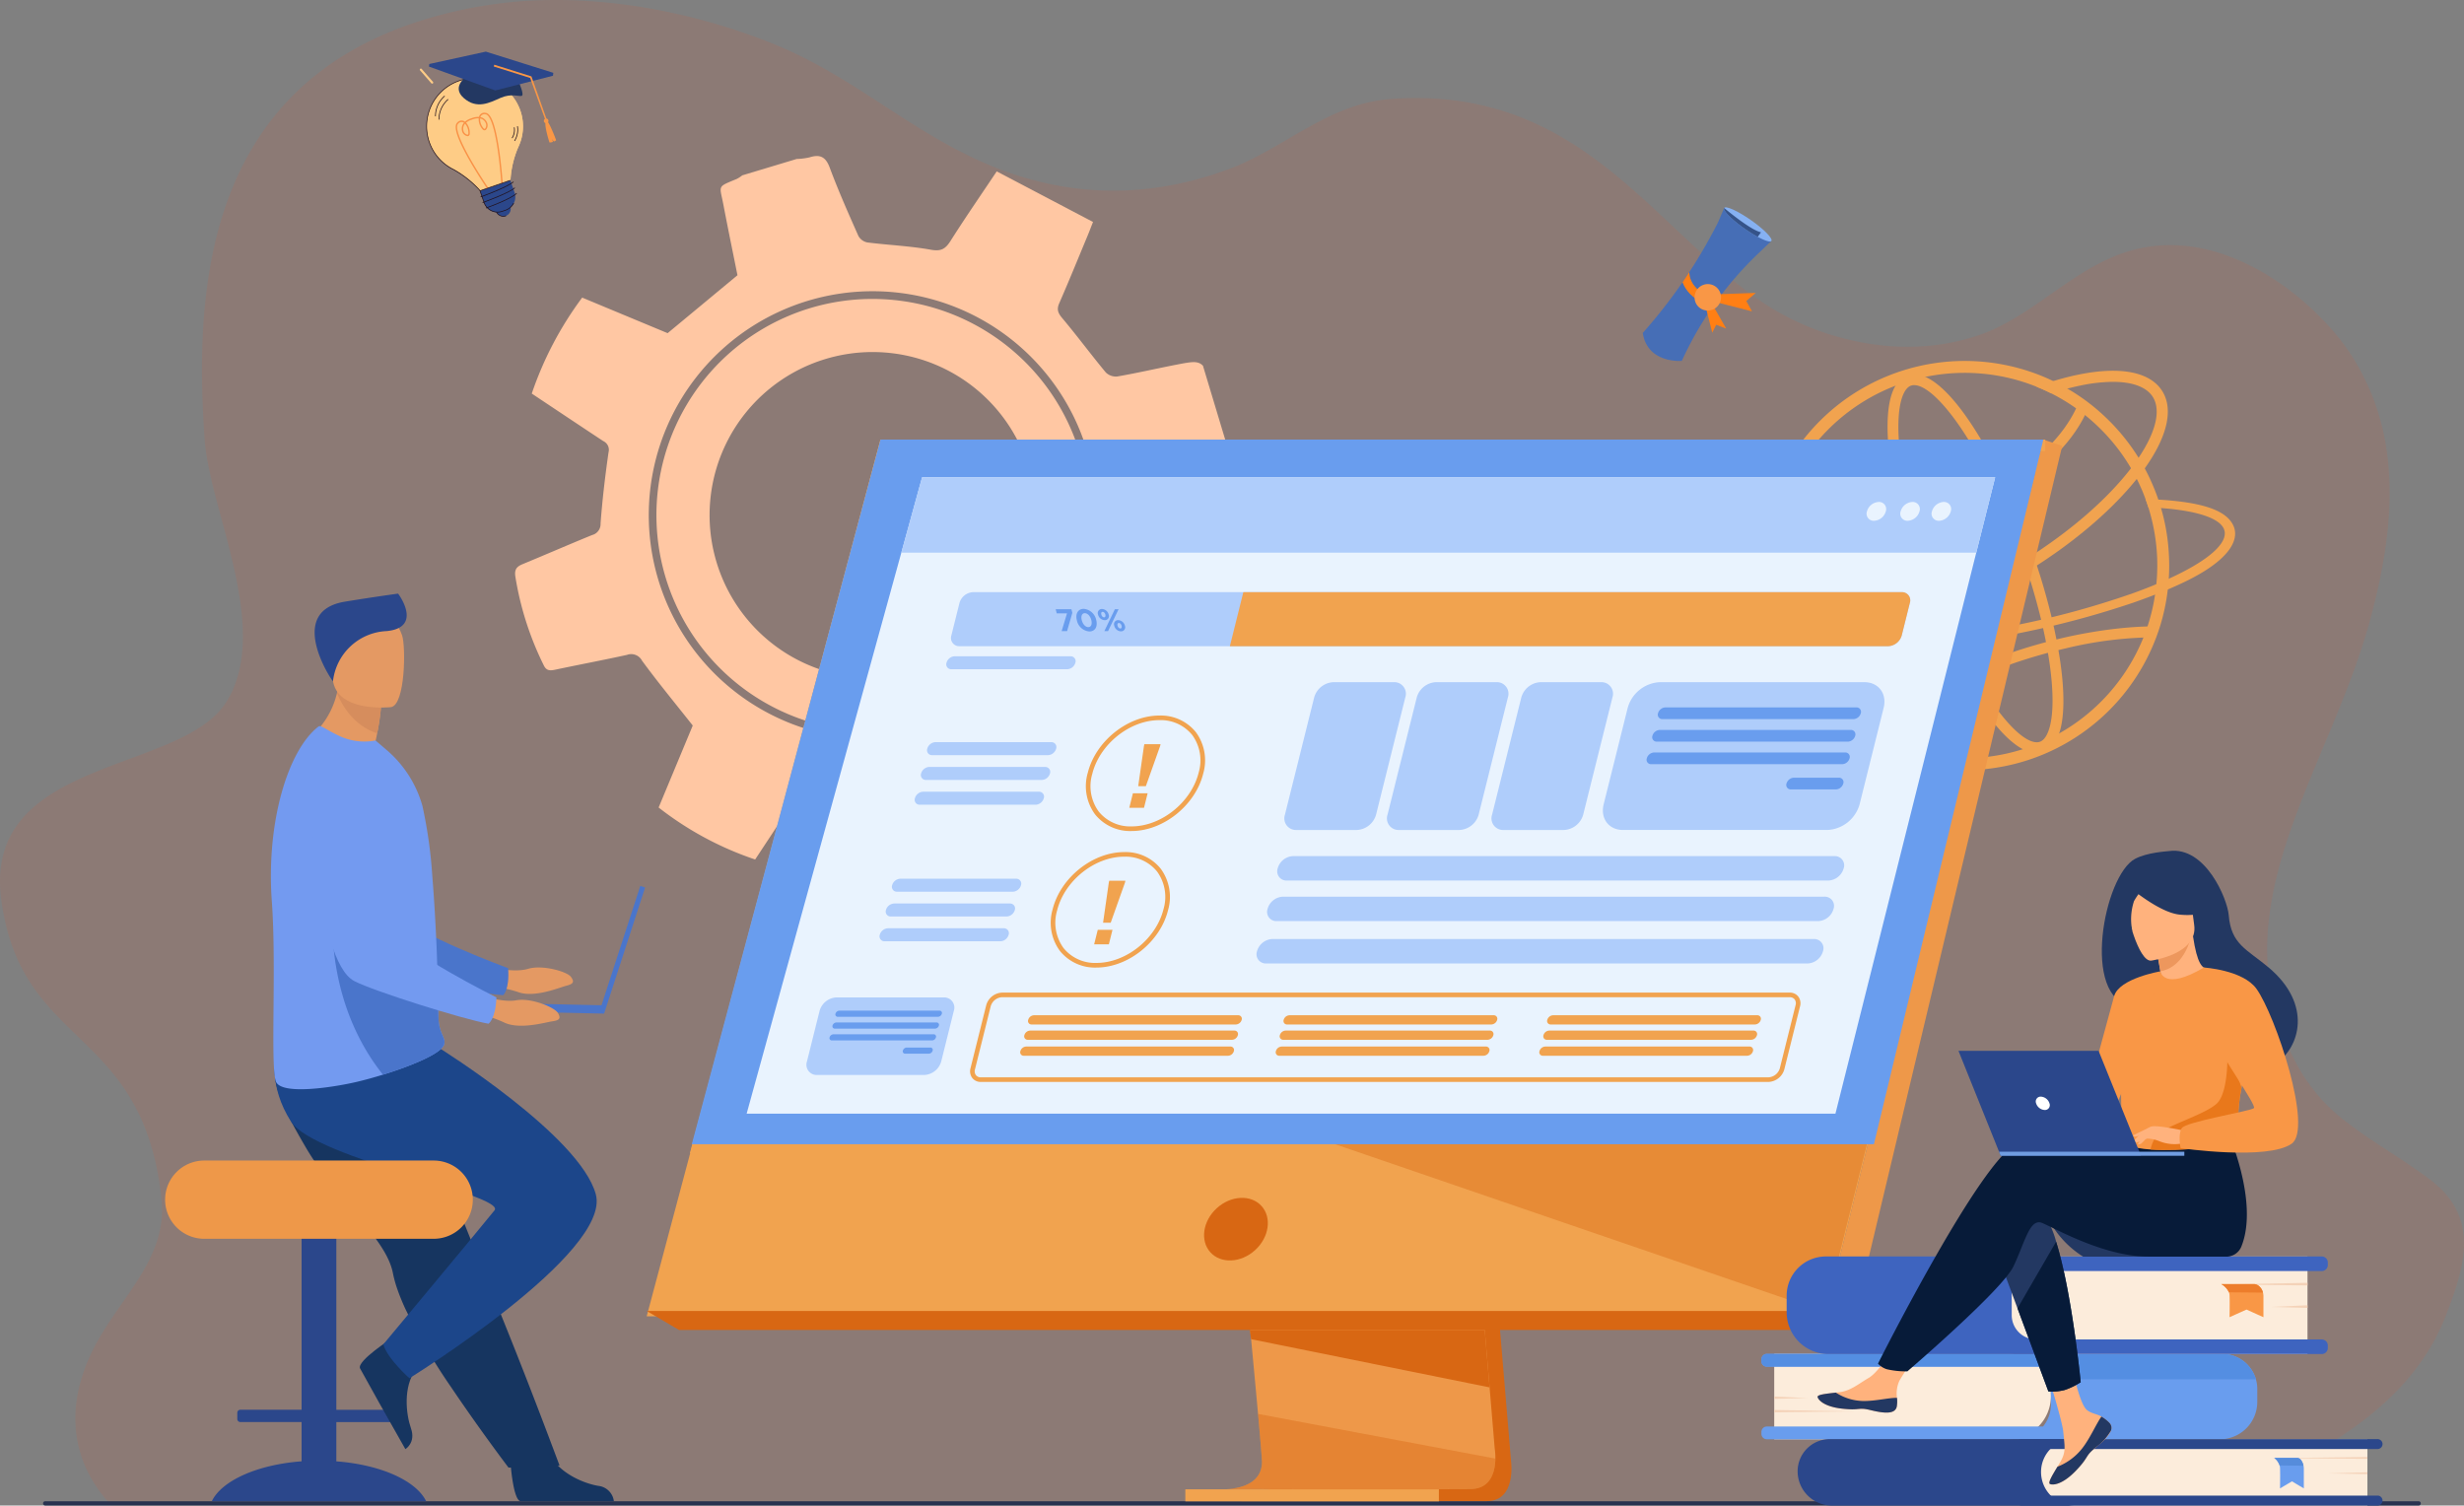
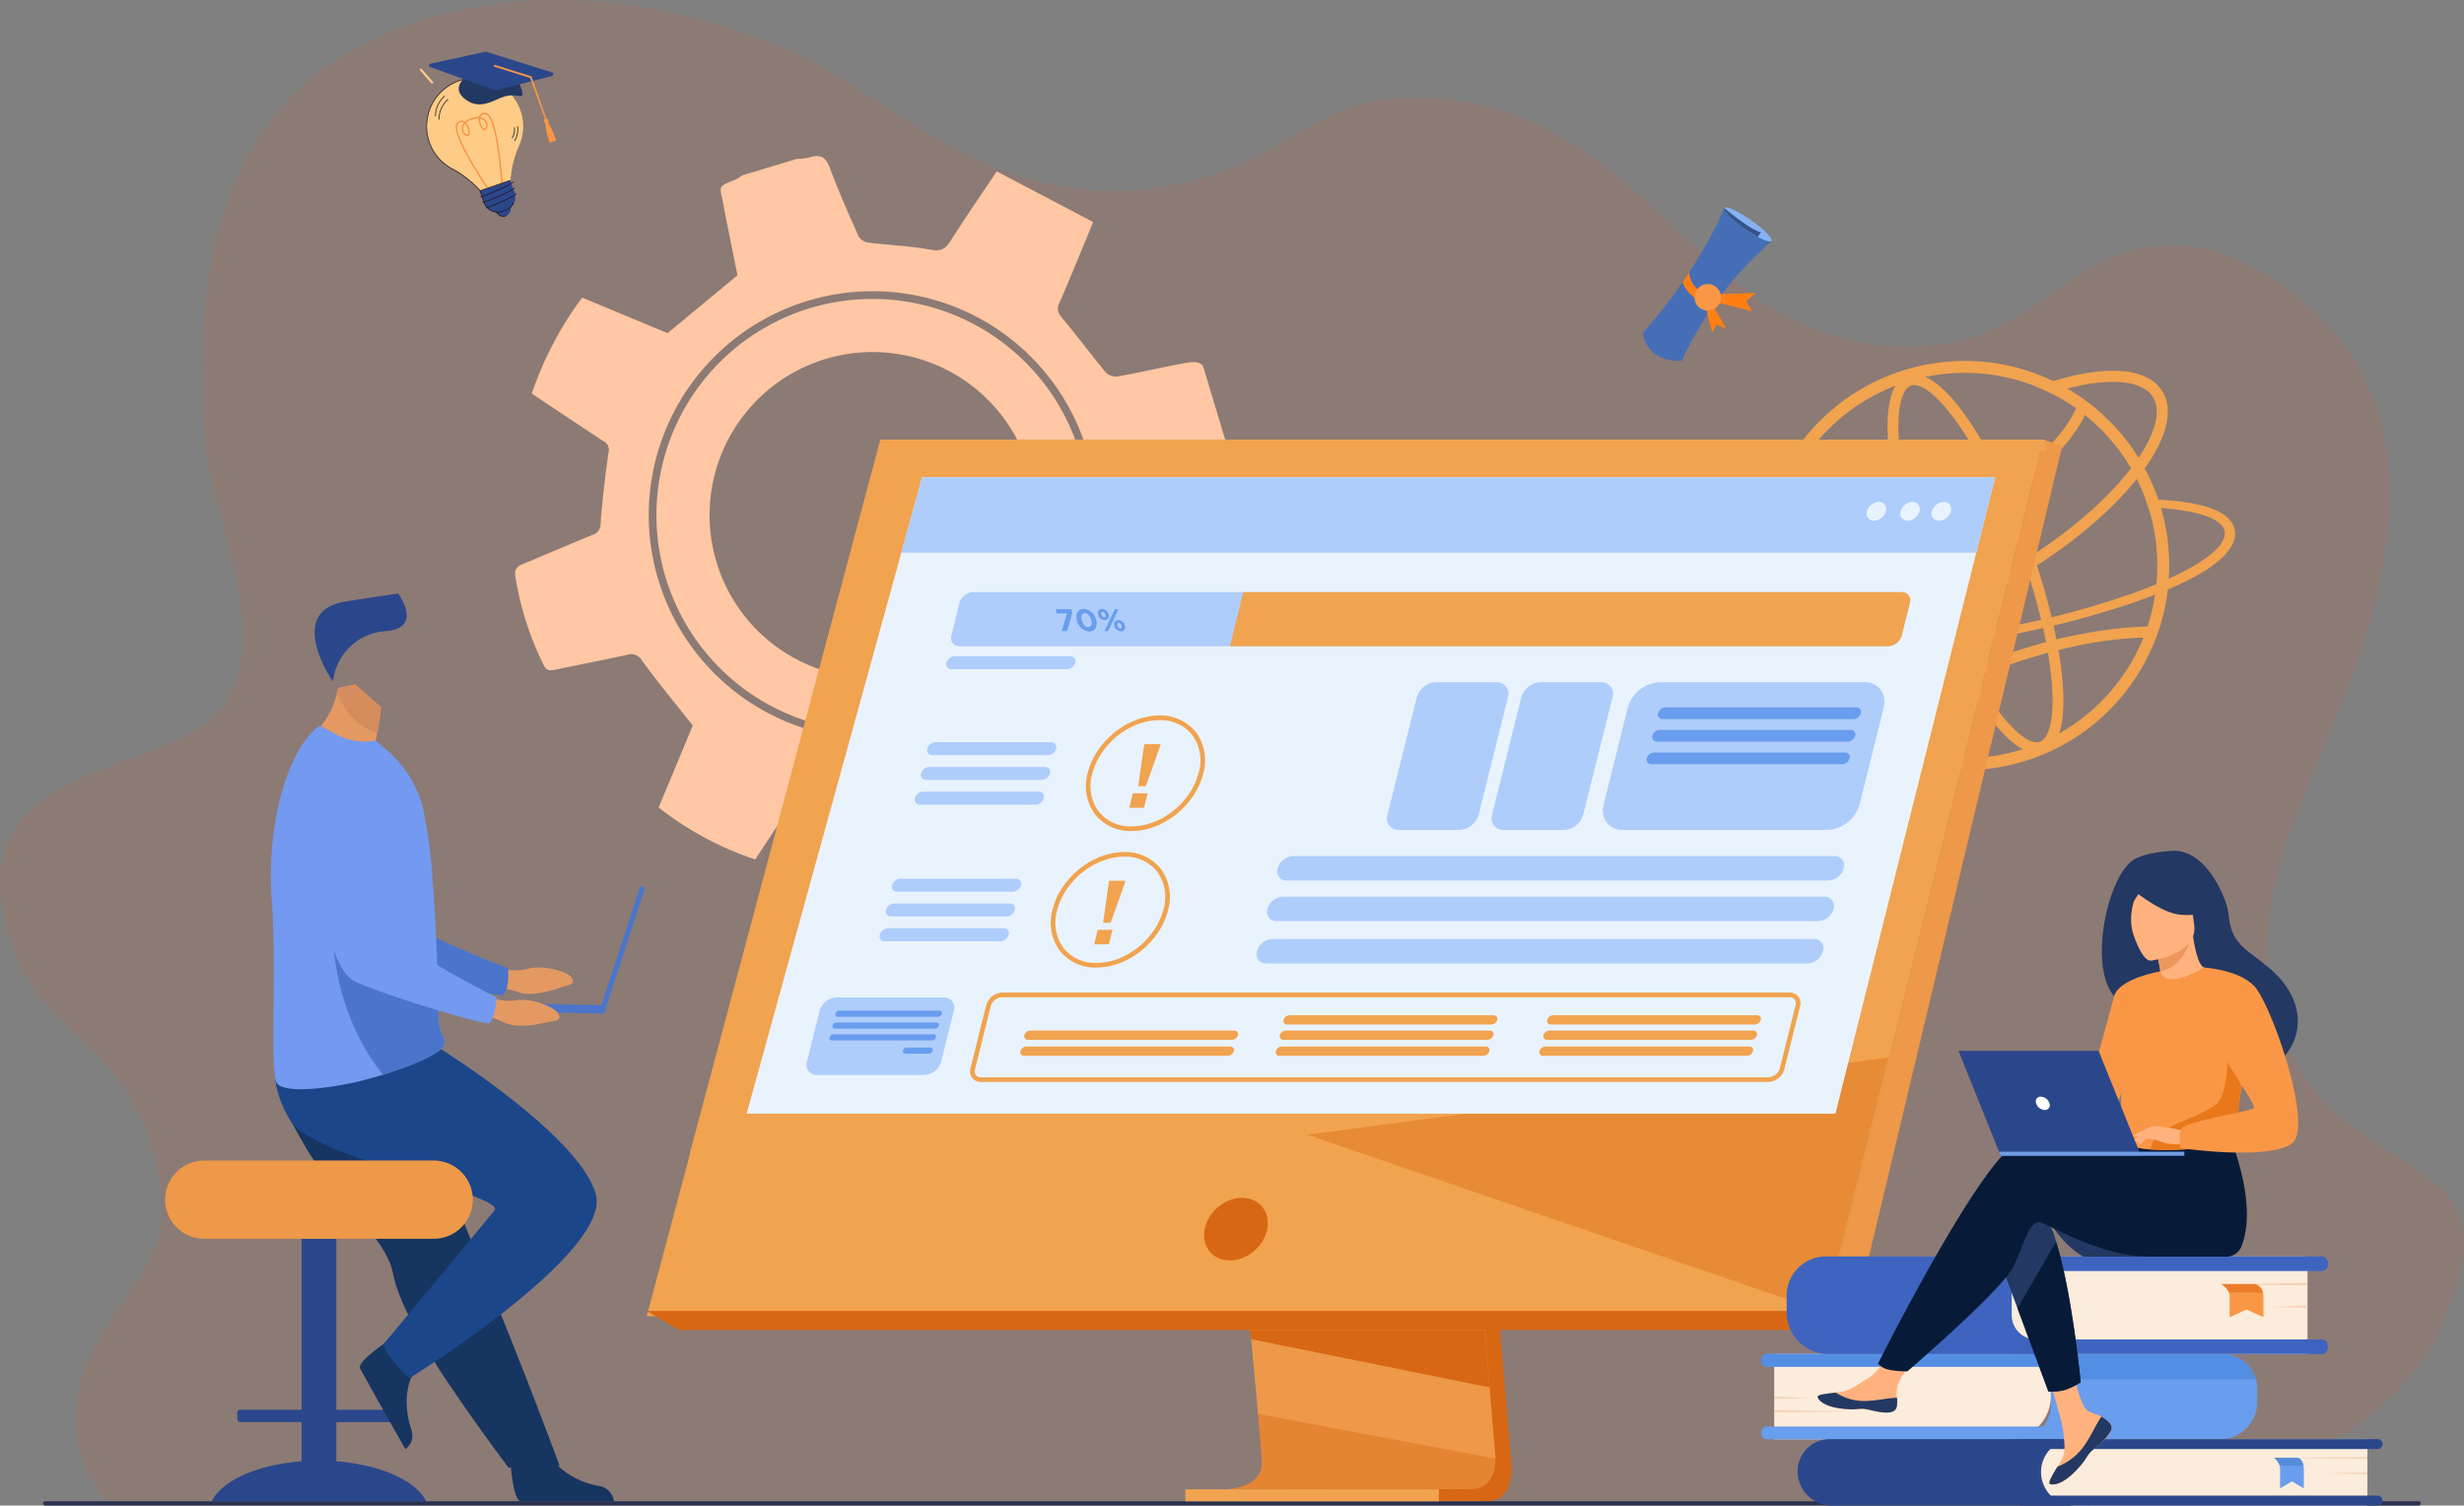
<svg xmlns="http://www.w3.org/2000/svg" id="vidyalaya_mexico_4" width="569.999" height="348.271" viewBox="0 0 569.999 348.271">
  <rect x="0" y="0" width="569.999" height="348.271" fill="#808080" stroke="none" />
  <path id="Path_145798" data-name="Path 145798" d="M2148.892,312.517a50.015,50.015,0,1,1-60.793-36.156A50.072,50.072,0,0,1,2148.892,312.517Zm-12.353,1.449h0a37.722,37.722,0,0,0-46.991-25.252h0A37.721,37.721,0,0,0,2064.3,335.7h0a37.721,37.721,0,0,0,46.991,25.252h0A37.721,37.721,0,0,0,2136.539,313.966Z" transform="translate(-1898.551 -205.676)" fill="#ffd5b2" />
  <path id="Path_145799" data-name="Path 145799" d="M2028.331,158.1c-.236,1.195-1.317,1.612-3.984,2.67-4.773,1.893-9.548,3.787-14.25,5.845a3.315,3.315,0,0,0-1.571,2.317c-.544,5-.786,10.027-1.38,15.016-.184,1.546-.034,2.368,1.356,3.241,5.553,3.49,11.01,7.135,16.442,10.684-1.358,5.825-8.2,18.917-11.856,22.578-5.76-2.424-11.684-4.811-17.5-7.427-1.812-.814-2.737-.658-4.247.786a131.591,131.591,0,0,1-11.18,9.331c-1.562,1.192-2.394,2.127-1.888,4.275,1.312,5.568,2.286,11.215,3.505,16.807.328,1.5.041,2.443-1.442,2.9q-10.471,3.242-20.946,6.471c-1.716.531-1.981-.881-2.409-1.891-2.169-5.115-4.366-10.221-6.362-15.4-.749-1.946-1.753-2.587-3.868-2.653-5.6-.175-11.179-.716-17.2-1.141l-11.529,17.5a74.9,74.9,0,0,1-22.328-12.023l7.894-18.966c-4.142-5.247-8.087-10.022-11.74-15.01a2.824,2.824,0,0,0-3.474-1.333c-5.508,1.21-11.054,2.248-16.571,3.42-1.193.253-2.068.3-2.679-1a71.654,71.654,0,0,1-6.584-20.6c-.224-1.619.357-2.257,1.69-2.808,5.367-2.217,10.692-4.536,16.067-6.731a2.616,2.616,0,0,0,1.966-2.672c.41-5.51,1.059-11.01,1.846-16.48a2.224,2.224,0,0,0-1.226-2.589c-5.48-3.61-10.933-7.259-16.536-10.988a80.364,80.364,0,0,1,11.662-22.2l19.766,8.226,16.157-13.4c-.987-4.926-2.165-10.593-3.248-16.278-.889-4.666-1.558-4.052,3.13-6.02a7.9,7.9,0,0,0,1.238-.812l12.578-3.785a15.59,15.59,0,0,0,2.931-.363c2.4-.761,3.752-.215,4.708,2.356,1.993,5.357,4.322,10.591,6.639,15.82a3.038,3.038,0,0,0,2.052,1.494c4.906.621,9.88.818,14.734,1.692,2.375.428,3.375-.221,4.546-2.073,3.324-5.252,6.864-10.367,10.666-16.056l22.276,11.7c-.583,1.478-.9,2.335-1.256,3.179-2.167,5.2-4.287,10.43-6.547,15.595-.642,1.467-.315,2.291.689,3.484,3.45,4.1,6.636,8.421,10.058,12.544a3.35,3.35,0,0,0,2.674.944c4.556-.792,9.068-1.835,13.61-2.717,3.674-.714,5.041-.966,6.205.234Zm-32.94-.514a51.788,51.788,0,1,0-5.682,39.227A51.449,51.449,0,0,0,1995.391,157.589Z" transform="translate(-1743.332 -51.184)" fill="#ffd5b2" />
  <g id="Group_317108" data-name="Group 317108">
    <path id="Path_80166" data-name="Path 80166" d="M108.954,288.928c4.821,34.457,32.637,28.723,37.029,68.788,1.568,14.3-10.289,23.289-16.18,35.67-6.524,13.685-4.213,25.982,4.6,35.359H617.884c10.688-4.306,20.887-8.888,29.764-14.39,12.221-7.559,21.893-16.878,26.825-29.653,4.452-11.544,7.882-22.68-3.813-31.436-6.349-4.76-12.958-8.434-18.7-12.846a41.385,41.385,0,0,1-11.033-11.986c-21.076-36.173,5.96-68.051,15.889-104.247.958-3.517,1.835-7.07,2.534-10.634,1.821-9.079,2.668-18.289,1.588-27.261a54.983,54.983,0,0,0-8.478-23.816c-7.373-11.34-26.472-28.089-46.995-24.893-15.421,2.4-25.125,15.634-39.049,20.419-17.547,6.029-37.014,1.208-50.159-7.655-25.566-17.237-41.949-50-85.644-47-14.816,1.016-24.818,11.483-37.809,16.28-17.859,6.6-35.476,6.554-52.543.131-19.628-7.392-33.1-21.124-52.368-28.983a142.505,142.505,0,0,0-20.349-6.543c-15.5-3.756-32.458-5.084-48.448-2.189q-4.888.87-9.65,2.189c-53.458,14.725-55.974,62.955-53.458,98.147,1.154,16.124,15.58,43.932,4.923,60.592S104.292,255.609,108.954,288.928Z" transform="translate(-108.623 -80.474)" fill="rgba(252,79,25,0.99)" opacity="0.1" />
    <g id="Group_317107" data-name="Group 317107" transform="translate(9.961 6.188)">
      <g id="Group_317106" data-name="Group 317106" transform="translate(391.246 77.315)">
        <g id="Group_183021" data-name="Group 183021" transform="translate(0 0)">
          <g id="Group_183015" data-name="Group 183015" transform="translate(5.927)">
            <path id="Path_94257" data-name="Path 94257" d="M758.653,602.019c0-.541-.012-1.093-.024-1.634a45.078,45.078,0,0,0-2.042-11.823c1.009.036,1.982.1,2.919.156a46.027,46.027,0,0,1,1.778,10c.072,1.009.108,2.019.12,3.04v.264c0,1.021-.036,2.043-.1,3.052-.925.432-1.874.841-2.871,1.25.1-.961.168-1.935.192-2.908C758.641,602.944,758.653,602.487,758.653,602.019ZM670.464,583.6A47.4,47.4,0,0,1,732.5,558.4c.7.3,1.394.613,2.067.937,1.117.541,2.223,1.117,3.28,1.742a46.53,46.53,0,0,1,9.7,7.473c.613.6,1.2,1.226,1.778,1.874.721.793,1.406,1.622,2.066,2.463a47.711,47.711,0,0,1,2.932,4.193c.5.805.973,1.634,1.43,2.463.709,1.31,1.346,2.655,1.934,4.049.445,1.045.841,2.091,1.2,3.16.228.649.433,1.3.625,1.958a46.027,46.027,0,0,1,1.778,10c.072,1.009.108,2.019.12,3.04v.264c0,1.021-.036,2.043-.1,3.052-.048.829-.132,1.658-.228,2.487a46.281,46.281,0,0,1-3.4,12.88,47.341,47.341,0,0,1-87.024.444c-.06-.144-.132-.3-.192-.444-.264-.625-.517-1.25-.745-1.875a47.414,47.414,0,0,1,.745-34.964Zm2.5,35.709c.012.024.012.036.024.06.3.7.613,1.394.949,2.078a44.615,44.615,0,0,0,81.221-2.078,43.829,43.829,0,0,0,2.98-10.621c.132-.8.228-1.61.3-2.427.1-.961.168-1.935.192-2.908.012-.469.024-.925.024-1.394,0-.541-.012-1.093-.024-1.634a45.078,45.078,0,0,0-2.042-11.823c-.2-.649-.42-1.286-.661-1.922-.24-.661-.493-1.322-.769-1.971-.4-.913-.8-1.814-1.249-2.691-.421-.841-.865-1.658-1.334-2.463a44.768,44.768,0,0,0-4.494-6.332c-.7-.817-1.418-1.61-2.175-2.379l-.312-.312a44.6,44.6,0,0,0-11.486-8.314c-.877-.444-1.766-.853-2.68-1.237-.24-.108-.492-.2-.733-.3a44.613,44.613,0,0,0-57.731,58.669Z" transform="translate(-666.739 -554.692)" fill="#f1a34f" />
          </g>
          <g id="Group_183016" data-name="Group 183016" transform="translate(0 31.948)">
            <path id="Path_94258" data-name="Path 94258" d="M586.073,750.283l3.664-.084c-1.177,1.526-1.442,2.932-.709,4.121.733,1.214,2.487,2.211,5.106,2.968a29.705,29.705,0,0,0,3.244.745,72.988,72.988,0,0,0,11.883.961c11.823.144,26.5-1.466,41.331-4.505a199.191,199.191,0,0,0,26.938-7.377c1.177-.421,2.319-.853,3.412-1.286.649-.252,1.286-.516,1.91-.781,1-.409,1.946-.817,2.871-1.25.649-.288,1.274-.589,1.887-.889,8.518-4.157,12.411-8.17,10.669-11.018-1.406-2.307-6.524-3.869-14.358-4.445-.937-.06-1.91-.12-2.92-.156-.2-.649-.42-1.286-.661-1.922,1.021.024,2.006.072,2.956.12,9.876.589,15.163,2.327,17.085,5.475,2.235,3.665-.817,8.583-10.585,13.365-1.346.661-2.788,1.31-4.3,1.958-.949.4-1.934.793-2.944,1.189l-1.406.541c-1.153.433-2.331.865-3.544,1.286a210.146,210.146,0,0,1-25.928,6.969,219.852,219.852,0,0,1-37.751,4.59c-1.658.048-3.268.048-4.83.036a85.911,85.911,0,0,1-10.741-.721c-1.166-.156-2.259-.348-3.28-.565-4.818-1-7.99-2.559-9.251-4.626A4.262,4.262,0,0,1,586.073,750.283Z" transform="translate(-585.229 -725.364)" fill="#f1a34f" />
          </g>
          <g id="Group_183017" data-name="Group 183017" transform="translate(18.258 2.259)">
            <path id="Path_94259" data-name="Path 94259" d="M671.235,620.2c.047.086.1.17.148.253,1.449,2.3,4.688,3.489,9.236,3.488a37.518,37.518,0,0,0,7.372-.824c8.948-1.815,19.525-6.374,29.782-12.838,10.083-6.353,18.639-13.778,24.15-20.951.1-.125.19-.249.284-.373q.784-1.039,1.463-2.048c4.02-5.968,5.228-11.028,3.3-14.083-1.449-2.3-4.688-3.488-9.236-3.488a37.516,37.516,0,0,0-7.372.824q-1.55.314-3.162.738-1.835.478-3.737,1.1-1.318-.665-2.687-1.244c-.242-.1-.484-.2-.728-.3q1.963-.712,3.873-1.293c2.036-.621,4.019-1.13,5.932-1.518,9.656-1.96,16.509-.605,19.293,3.813,2.649,4.2,1.206,10.531-4.052,17.911q-.4.566-.835,1.139-.483.642-1,1.284c-5.7,7.126-14.2,14.417-24.117,20.666-10.514,6.625-21.4,11.307-30.642,13.183a39.959,39.959,0,0,1-7.876.876c-5.514,0-9.465-1.592-11.416-4.689a8.093,8.093,0,0,1-.785-1.623Z" transform="translate(-668.424 -566.762)" fill="#f1a34f" />
          </g>
          <g id="Group_183018" data-name="Group 183018" transform="translate(35.441 3.084)">
            <path id="Path_94260" data-name="Path 94260" d="M831.971,658.795a4.691,4.691,0,0,0,1.606-.277c8.12-2.945,4.365-26.966-3.289-48.072-7.08-19.52-18.519-39.281-26.685-39.281a4.7,4.7,0,0,0-1.606.277c-4.624,1.677-4.906,9.951-4.328,16.6.772,8.882,3.477,20.06,7.617,31.474C812.365,639.034,823.8,658.795,831.971,658.795ZM803.6,573.673c5.137,0,15.9,14.386,24.328,37.628,4.067,11.215,6.723,22.166,7.477,30.836.811,9.327-.855,13.36-2.685,14.023a2.16,2.16,0,0,1-.751.127c-5.137,0-15.9-14.386-24.328-37.628-4.067-11.215-6.723-22.166-7.477-30.837-.811-9.327.855-13.359,2.685-14.023A2.165,2.165,0,0,1,803.6,573.673Z" transform="translate(-797.448 -571.166)" fill="#f1a34f" />
          </g>
          <g id="Group_183019" data-name="Group 183019" transform="translate(7.829 9.559)">
            <path id="Path_94261" data-name="Path 94261" d="M779.6,634.926a109.556,109.556,0,0,0,24.686-2.572,62.867,62.867,0,0,0,22.549-9.715c10.564-7.569,13.161-15.8,13.266-16.145l-2.4-.732c-.024.078-2.534,7.891-12.5,14.964-9.265,6.573-27.036,13.834-59.089,11.1l-.213,2.5Q773.006,634.926,779.6,634.926Z" transform="translate(-765.893 -605.761)" fill="#f1a34f" />
          </g>
          <g id="Group_183020" data-name="Group 183020" transform="translate(28.929 61.402)">
            <path id="Path_94262" data-name="Path 94262" d="M684.529,909.284a124.378,124.378,0,0,1,46.3-21.5,89.528,89.528,0,0,1,20.727-2.546l.092-2.506c-.349-.013-8.692-.28-21.375,2.607a126.9,126.9,0,0,0-47.238,21.937Z" transform="translate(-683.032 -882.717)" fill="#f1a34f" />
          </g>
        </g>
      </g>
      <g id="Group_317096" data-name="Group 317096" transform="translate(0 95.5)">
        <g id="Group_317073" data-name="Group 317073" transform="translate(0 245.598)">
          <path id="Path_145705" data-name="Path 145705" d="M-3455.571,1684.677h549.061a.493.493,0,0,0,.49-.492h0a.493.493,0,0,0-.49-.492h-549.061a.492.492,0,0,0-.49.492h0A.493.493,0,0,0-3455.571,1684.677Z" transform="translate(3456.061 -1683.692)" fill="#283250" />
        </g>
        <g id="Group_317077" data-name="Group 317077" transform="translate(28.238 35.634)">
          <g id="Group_317075" data-name="Group 317075" transform="translate(30.829 35.754)">
            <path id="Path_145721" data-name="Path 145721" d="M-1022.577,1008.582s5.172,1.328,8.46.338,8.947.636,9.859,1.835.576,1.675-1.05,2.089-7.388,2.871-11.174,1.449a30.171,30.171,0,0,0-8.725-1.474Z" transform="translate(1067.28 -957.885)" fill="#e49963" />
            <path id="Path_145722" data-name="Path 145722" d="M-943.524,737.242s5.811,41.3,15.432,45c4.747,1.825,25.729,5.962,31.935,6.378,0,0,1.52-1.233,1.15-6.254,0,0-21.982-8.07-25.105-12.459-4.648-6.532,2.885-26.685-2.947-32.819S-938.713,728.313-943.524,737.242Z" transform="translate(943.524 -731.476)" fill="#4a75cb" />
          </g>
          <path id="Path_145723" data-name="Path 145723" d="M-818.791,1339.371v-9.082h-14.176a.7.7,0,0,1-.7-.7v-1.442a.7.7,0,0,1,.7-.7h14.176V1276.2a2.623,2.623,0,0,1,2.615-2.615h2.805a2.623,2.623,0,0,1,2.615,2.615v51.256h14.176a.7.7,0,0,1,.7.7v1.442a.7.7,0,0,1-.7.7h-14.176v9.082c10.257.775,18.474,4.47,20.78,9.241h-49.594C-837.266,1343.84-829.049,1340.146-818.791,1339.371Z" transform="translate(850.362 -1138.65)" fill="#2b478b" />
          <path id="Path_145724" data-name="Path 145724" d="M-1000.788,1130.266a72.419,72.419,0,0,0,5.676,8.121c6.245,7.884,13.043,14.384,14.228,20.529a27.8,27.8,0,0,0,1.1,3.933c.495,1.407,1.106,2.887,1.812,4.417a136.079,136.079,0,0,0,10.57,18.07c6.84,10.136,13.272,18.593,13.272,18.593l11.8-.5c-.472-1.182-5.617-15.177-12.5-32.28-2.795-6.943-5.766-14.328-8.634-21.45q-.573-1.426-1.142-2.837c-.877-2.18-1.739-4.325-2.582-6.414-6.462-16.059-11.61-28.847-11.61-28.847s-25.829-9.784-28.511-3.444C-1009.527,1113.382-1007.725,1118.5-1000.788,1130.266Z" transform="translate(1033.575 -1001.74)" fill="#163560" />
          <path id="Path_145725" data-name="Path 145725" d="M-1076.945,1615.486s.577,9.781,2.46,9.92c.25.019,21.542,0,21.542,0a4.065,4.065,0,0,0-3.64-3.562c-3.47-.6-9.279-3.044-11.382-7.631C-1070.176,1609.387-1076.945,1615.486-1076.945,1615.486Z" transform="translate(1156.756 -1415.442)" fill="#163560" />
          <path id="Path_145726" data-name="Path 145726" d="M-822.745,1477.477s-8.2,5.272-7.409,6.984c.106.228,4.64,8.349,4.64,8.349l5.848,10.333s2.46-1.462,1.3-4.787-1.866-9.586,1.114-13.658C-814.12,1480.414-822.745,1477.477-822.745,1477.477Z" transform="translate(875.242 -1305.24)" fill="#163560" />
          <path id="Path_145727" data-name="Path 145727" d="M-1017.131,1110.529s32.625,20.307,36.244,33.878-43.126,42.523-43.126,42.523-5.127-4.524-6.032-7.841c0,0,21.13-25.315,25.713-30.989,2.815-3.485-41.621-12.064-47.049-20.509s-3.485-15.549-3.485-15.549Z" transform="translate(1080.524 -1005.426)" fill="#1c468a" />
          <path id="Rectangle_164889" data-name="Rectangle 164889" d="M9.048,0H62.129a9.048,9.048,0,0,1,9.048,9.048v0A9.048,9.048,0,0,1,62.129,18.1H9.048A9.048,9.048,0,0,1,0,9.048v0A9.048,9.048,0,0,1,9.048,0Z" transform="translate(0 131.147)" fill="#ee9849" />
          <path id="Path_145728" data-name="Path 145728" d="M-802.185,663.547s12.874,7.2,20.643,5.189a18.329,18.329,0,0,0-4.94-4.475c.17-.756.318-1.467.446-2.13a50.688,50.688,0,0,0,.876-6l-5.931-5.315-3.988.845c-.077.392-.161.772-.256,1.146A19.048,19.048,0,0,1-802.185,663.547Z" transform="translate(835.089 -629.82)" fill="#e49963" />
          <path id="Path_145729" data-name="Path 145729" d="M-862.514,744.058c1.112,14.964-.351,37.719.911,41.66,1.09,3.4,13.5,1.379,18.454.245,1.833-.421,4.054-1.021,6.347-1.731,6.4-1.981,13.37-4.81,14.118-6.91a1.85,1.85,0,0,0,.068-.242v0c.013-.053.022-.106.029-.158a1.973,1.973,0,0,0-.042-.719c-.249-1.07-1.21-2.228-1.323-4.879-.126-2.958-.108-6.444-.219-10.191-.005-.422-.011-.884-.057-1.3l0-.154c0-.081,0-.159-.005-.239-.108-4.179-.327-8.573-.58-12.929-.161-2.737-.348-5.448-.562-8.045a107.459,107.459,0,0,0-2.3-16.431,26.381,26.381,0,0,0-8.478-13.087l-2.36-2.025a13.645,13.645,0,0,1-8.568-1.142c-3.048-1.447-4.1-2.484-4.632-2.093C-858.761,709.118-863.827,725.767-862.514,744.058Z" transform="translate(887.192 -672.947)" fill="#739af0" />
          <path id="Path_145730" data-name="Path 145730" d="M-851.077,984.635c6.4-1.981,13.37-4.81,14.118-6.91a1.853,1.853,0,0,0,.068-.242v0a.493.493,0,0,1,.029-.158,1.973,1.973,0,0,0-.042-.719c-.249-1.07-1.21-2.228-1.323-4.879-.126-2.958-.108-6.444-.219-10.191-.005-.422-.011-.884-.057-1.3l0-.154c0-.08,0-.159-.005-.24l-24.168-10.961S-864.071,968.354-851.077,984.635Z" transform="translate(901.468 -873.349)" fill="#4a75cb" />
          <path id="Path_145731" data-name="Path 145731" d="M-782.415,652.807c.878,2.219,3.507,7.452,9.3,9.323a50.688,50.688,0,0,0,.876-6l-5.931-5.315-3.988.845C-782.235,652.054-782.32,652.434-782.415,652.807Z" transform="translate(822.168 -629.82)" fill="#d68d5d" />
-           <path id="Path_145732" data-name="Path 145732" d="M-797.329,585.048s-12.728,1.436-13.5-6.5-2.935-13.1,5.159-14.354,9.969,1.624,10.872,4.211S-794.038,584.47-797.329,585.048Z" transform="translate(849.604 -558.793)" fill="#e49963" />
          <path id="Path_145733" data-name="Path 145733" d="M-810.7,556.345a13.077,13.077,0,0,1,12.393-11.631c7.936-.748,3.511-7.578,2.665-8.667,0,0-6.08.834-12.312,1.863C-821.033,540.072-811.984,554.7-810.7,556.345Z" transform="translate(849.529 -536.047)" fill="#2b478b" />
          <path id="Path_145734" data-name="Path 145734" d="M-1116.355,932.617l31.538.674,8.967-27.6,1.114.362-9.479,29.173-32.181-.687Z" transform="translate(1185.767 -838.067)" fill="#4a75cb" />
          <g id="Group_317076" data-name="Group 317076" transform="translate(33.393 38.406)">
            <path id="Path_145735" data-name="Path 145735" d="M-1005.03,1043.285s4.995,1.891,8.372,1.269,8.822,1.619,9.6,2.911.389,1.729-1.274,1.961-7.659,2.039-11.266.208a30.17,30.17,0,0,0-8.51-2.427Z" transform="translate(1044.507 -988.89)" fill="#e49963" />
            <path id="Path_145736" data-name="Path 145736" d="M-928.416,750.777s1.222,41.687,10.377,46.424c4.517,2.337,24.915,8.763,31.038,9.86,0,0,1.647-1.058,1.833-6.089,0,0-20.959-10.445-23.579-15.151-3.9-7,5.81-26.2.689-32.944S-922.65,742.433-928.416,750.777Z" transform="translate(928.416 -745.969)" fill="#739af0" />
          </g>
        </g>
        <g id="Group_317091" data-name="Group 317091" transform="translate(139.639)">
          <g id="Group_317078" data-name="Group 317078">
            <path id="Path_145737" data-name="Path 145737" d="M-2594.79,785.409l12.933,153.781s1.355,9.322-5.579,9.339c-11.4.027-56.746,0-56.746,0s8.581-1.941,8.477-6.307c-.123-5.146-15.116-158.268-15.116-158.268Z" transform="translate(2781.803 -702.965)" fill="#d86713" />
            <path id="Path_145738" data-name="Path 145738" d="M-2623.719,933.278c2.242.007,45.552.143,56.655,0,4.839-.06,5.687-4.3,5.727-7.048a13.75,13.75,0,0,0-.147-2.289l-.336-4-.857-10.187-.757-9-.973-11.566-.82-9.762-9.189-109.272-56.031-1.454s6.315,64.081,10.782,110.726c.5,5.2.973,10.181,1.412,14.832q.214,2.228.412,4.351c.414,4.413.793,8.466,1.122,12.044.174,1.886.334,3.638.479,5.244.57,6.291.9,10.308.908,11.071a6.464,6.464,0,0,1-.109,1.245C-2616.363,933.118-2622.878,933.278-2623.719,933.278Z" transform="translate(2757.662 -690.504)" fill="#ee9849" />
            <path id="Path_145739" data-name="Path 145739" d="M-3000.224,334.511l-31.5,126.543-4.313,17.33-14.673,58.94h-272.6l54.082-202.814Z" transform="translate(3323.31 -334.511)" fill="#f1a34f" />
            <path id="Path_145740" data-name="Path 145740" d="M-3296.687,334.51l4.366,1.455-49.052,205.761-5.805-4.4Z" transform="translate(3619.773 -334.51)" fill="#ee9849" />
            <path id="Path_145741" data-name="Path 145741" d="M-2800.665,1447.476h-270.919l-7.481-4.4h272.6Z" transform="translate(3079.066 -1241.497)" fill="#d86713" />
            <rect id="Rectangle_164890" data-name="Rectangle 164890" width="58.658" height="2.787" transform="translate(124.604 242.835)" fill="#f1a34f" />
            <path id="Path_145742" data-name="Path 145742" d="M-3322.485,499.952l44.232-162.761h266.084V334.51H-3281.61l-44.084,165.08Z" transform="translate(3335.691 -334.51)" fill="#f1a34f" />
            <path id="Path_145743" data-name="Path 145743" d="M-2623.113,1467.128l.3,2.131,55.165,11.145-.757-9-.361-4.275Z" transform="translate(2762.629 -1261.15)" fill="#d86713" />
            <path id="Path_145744" data-name="Path 145744" d="M-2630.44,1590.648c2.242.007,45.552.143,56.655,0,4.839-.06,5.687-4.3,5.727-7.048l-54.9-10.33c.57,6.291.9,10.307.908,11.071a6.464,6.464,0,0,1-.109,1.245C-2623.083,1590.488-2629.6,1590.648-2630.44,1590.648Z" transform="translate(2764.382 -1347.875)" fill="#d86713" opacity="0.4" />
            <path id="Path_145745" data-name="Path 145745" d="M-3127.539,1138.792l119.747,41.058,14.673-58.941Z" transform="translate(3280.388 -977.983)" fill="#d86713" opacity="0.4" />
-             <path id="Path_145746" data-name="Path 145746" d="M-3010.662,334.51h-269.005l-43.646,163h273.459Z" transform="translate(3333.749 -334.51)" fill="#699dee" />
          </g>
          <ellipse id="Ellipse_5058" data-name="Ellipse 5058" cx="6.569" cy="7.976" rx="6.569" ry="7.976" transform="matrix(-0.672, -0.741, 0.741, -0.672, 134.818, 192.88)" fill="#d86713" />
          <path id="Path_145747" data-name="Path 145747" d="M-3262.406,529.437h251.871l28.524-113.629,2.186-8.714,1.866-7.433,4.375-17.428h-248.24l-4.8,17.428-2.049,7.433-2.4,8.714Z" transform="translate(3285.528 -373.502)" fill="#e9f3fe" />
          <path id="Path_145748" data-name="Path 145748" d="M-3262.406,399.661h248.67l4.375-17.428H-3257.6Z" transform="translate(3321.305 -373.502)" fill="#afcdfb" />
          <g id="Group_317079" data-name="Group 317079" transform="translate(282.216 14.429)">
            <path id="Path_145749" data-name="Path 145749" d="M-3203.852,413.376a1.646,1.646,0,0,1,1.635,2.179,2.976,2.976,0,0,1-2.722,2.179,1.646,1.646,0,0,1-1.635-2.179A2.976,2.976,0,0,1-3203.852,413.376Z" transform="translate(3221.675 -413.376)" fill="#e9f3fe" />
            <path id="Path_145750" data-name="Path 145750" d="M-3164.285,413.376a1.646,1.646,0,0,1,1.635,2.179,2.976,2.976,0,0,1-2.722,2.179,1.646,1.646,0,0,1-1.635-2.179A2.976,2.976,0,0,1-3164.285,413.376Z" transform="translate(3174.869 -413.376)" fill="#e9f3fe" />
            <path id="Path_145751" data-name="Path 145751" d="M-3124.4,415.555a2.976,2.976,0,0,1,2.722-2.179,1.646,1.646,0,0,1,1.635,2.179,2.976,2.976,0,0,1-2.722,2.179A1.646,1.646,0,0,1-3124.4,415.555Z" transform="translate(3124.469 -413.376)" fill="#e9f3fe" />
          </g>
          <g id="Group_317090" data-name="Group 317090" transform="translate(36.979 35.291)">
            <g id="Group_317080" data-name="Group 317080" transform="translate(64.647 28.549)">
              <path id="Path_145752" data-name="Path 145752" d="M-2262.79,696.679c1.818-7.293,9.237-13.227,16.537-13.227a10.4,10.4,0,0,1,8.447,3.824,11.021,11.021,0,0,1,1.7,9.661c-1.818,7.293-9.237,13.227-16.537,13.227a10.4,10.4,0,0,1-8.447-3.824A11.02,11.02,0,0,1-2262.79,696.679Zm2.539,9a9.358,9.358,0,0,0,7.6,3.414c6.839,0,13.793-5.57,15.5-12.417a9.979,9.979,0,0,0-1.5-8.745,9.358,9.358,0,0,0-7.6-3.414c-6.84,0-13.793,5.57-15.5,12.417A9.98,9.98,0,0,0-2260.251,705.682Z" transform="translate(2263.206 -683.452)" fill="#f1a34f" />
              <path id="Path_145753" data-name="Path 145753" d="M-2207.15,729.379l1.329-9.3.1-.421h3.744l-.1.421-3.306,9.3Z" transform="translate(2219.228 -713.037)" fill="#f1a34f" />
              <path id="Path_145754" data-name="Path 145754" d="M-2186.505,781.745l-.839,3.365h-3.407l.839-3.365Z" transform="translate(2200.761 -763.762)" fill="#f1a34f" />
            </g>
            <g id="Group_317081" data-name="Group 317081" transform="translate(56.517 60.134)">
              <path id="Path_145755" data-name="Path 145755" d="M-2218.349,869.321c1.819-7.293,9.237-13.227,16.537-13.227a10.4,10.4,0,0,1,8.446,3.824,11.019,11.019,0,0,1,1.7,9.661c-1.818,7.293-9.237,13.227-16.537,13.227a10.4,10.4,0,0,1-8.447-3.824A11.022,11.022,0,0,1-2218.349,869.321Zm2.539,9a9.358,9.358,0,0,0,7.6,3.414c6.84,0,13.793-5.57,15.5-12.417a9.98,9.98,0,0,0-1.5-8.745,9.358,9.358,0,0,0-7.6-3.414c-6.84,0-13.793,5.57-15.5,12.416A9.978,9.978,0,0,0-2215.81,878.324Z" transform="translate(2218.764 -856.094)" fill="#f1a34f" />
              <path id="Path_145756" data-name="Path 145756" d="M-2162.708,902.021l1.329-9.3.1-.421h3.744l-.1.421-3.306,9.3Z" transform="translate(2174.785 -885.679)" fill="#f1a34f" />
              <path id="Path_145757" data-name="Path 145757" d="M-2142.063,954.386l-.839,3.365h-3.407l.839-3.365Z" transform="translate(2156.319 -936.404)" fill="#f1a34f" />
            </g>
            <g id="Group_317082" data-name="Group 317082" transform="translate(16.894 14.828)">
              <path id="Path_145758" data-name="Path 145758" d="M-2074.176,720.108a1.14,1.14,0,0,1-1.13-1.505,2.063,2.063,0,0,1,1.88-1.505h26.8a1.14,1.14,0,0,1,1.13,1.505,2.063,2.063,0,0,1-1.88,1.505Z" transform="translate(2086.342 -697.222)" fill="#afcdfb" />
              <path id="Path_145759" data-name="Path 145759" d="M-2099.617,609.961a2.063,2.063,0,0,1,1.88-1.5h26.8a1.14,1.14,0,0,1,1.13,1.5,2.063,2.063,0,0,1-1.881,1.505h-26.8A1.14,1.14,0,0,1-2099.617,609.961Z" transform="translate(2115.101 -608.456)" fill="#afcdfb" />
              <path id="Path_145760" data-name="Path 145760" d="M-2066.362,751.447a1.14,1.14,0,0,1-1.13-1.505,2.063,2.063,0,0,1,1.88-1.505h26.8a1.14,1.14,0,0,1,1.13,1.505,2.063,2.063,0,0,1-1.881,1.505Z" transform="translate(2077.099 -722.827)" fill="#afcdfb" />
              <path id="Path_145761" data-name="Path 145761" d="M-2059.678,781.281a2.063,2.063,0,0,1,1.88-1.505h26.8a1.14,1.14,0,0,1,1.13,1.505,2.063,2.063,0,0,1-1.88,1.505h-26.8A1.14,1.14,0,0,1-2059.678,781.281Z" transform="translate(2067.855 -748.433)" fill="#afcdfb" />
              <path id="Path_145762" data-name="Path 145762" d="M-2029.734,892.75a1.14,1.14,0,0,1-1.13-1.5,2.063,2.063,0,0,1,1.88-1.505h26.8a1.14,1.14,0,0,1,1.13,1.505,2.063,2.063,0,0,1-1.881,1.5Z" transform="translate(2033.768 -838.278)" fill="#afcdfb" />
              <path id="Path_145763" data-name="Path 145763" d="M-2021.92,924.089a1.14,1.14,0,0,1-1.13-1.505,2.063,2.063,0,0,1,1.88-1.5h26.8a1.14,1.14,0,0,1,1.13,1.5,2.063,2.063,0,0,1-1.88,1.505Z" transform="translate(2024.526 -863.884)" fill="#afcdfb" />
              <path id="Path_145764" data-name="Path 145764" d="M-2015.236,953.923a2.063,2.063,0,0,1,1.88-1.505h26.8a1.14,1.14,0,0,1,1.13,1.505,2.062,2.062,0,0,1-1.88,1.505h-26.8A1.14,1.14,0,0,1-2015.236,953.923Z" transform="translate(2015.282 -889.489)" fill="#afcdfb" />
            </g>
            <path id="Path_145765" data-name="Path 145765" d="M-3154.837,537.414l1.871-7.5a3.429,3.429,0,0,1,3.126-2.5H-2935a1.9,1.9,0,0,1,1.878,2.5l-1.871,7.5a3.429,3.429,0,0,1-3.126,2.5h-214.842A1.9,1.9,0,0,1-3154.837,537.414Z" transform="translate(3188.343 -527.408)" fill="#afcdfb" />
            <path id="Path_145766" data-name="Path 145766" d="M-3151.795,527.409l-3.118,12.507h152.3a3.429,3.429,0,0,0,3.126-2.5l1.871-7.5a1.9,1.9,0,0,0-1.878-2.5Z" transform="translate(3252.841 -527.409)" fill="#f1a34f" />
            <path id="Path_145767" data-name="Path 145767" d="M-2162.248,549.02l.24.961h2.377l-1.24,4.1h1.257l1.216-4.219-.209-.838Z" transform="translate(2219.883 -545.066)" fill="#699dee" />
            <path id="Path_145768" data-name="Path 145768" d="M-2134.4,548.546c-1.344,0-1.968,1.149-1.6,2.615a3.208,3.208,0,0,0,2.892,2.615c1.351,0,1.968-1.149,1.6-2.615A3.222,3.222,0,0,0-2134.4,548.546Zm1.054,4.226c-.672,0-1.283-.686-1.514-1.611s.032-1.611.7-1.611,1.286.693,1.514,1.611S-2132.679,552.772-2133.351,552.772Z" transform="translate(2198.527 -544.679)" fill="#699dee" />
            <path id="Path_145769" data-name="Path 145769" d="M-2085.925,564.134a1.66,1.66,0,0,0-1.543-1.293.937.937,0,0,0-.913,1.293,1.66,1.66,0,0,0,1.543,1.293A.94.94,0,0,0-2085.925,564.134Zm-1.062.636c-.289,0-.551-.3-.635-.636s0-.636.3-.636.551.3.635.636S-2086.684,564.77-2086.987,564.77Z" transform="translate(2159.568 -556.359)" fill="#699dee" />
            <path id="Path_145770" data-name="Path 145770" d="M-2098.281,549.02l-2.431,5.057h.86l2.431-5.057Z" transform="translate(2169.605 -545.066)" fill="#699dee" />
            <path id="Path_145771" data-name="Path 145771" d="M-2106.431,550a1.66,1.66,0,0,0-1.544-1.293.937.937,0,0,0-.913,1.293,1.66,1.66,0,0,0,1.543,1.293A.94.94,0,0,0-2106.431,550Zm-1.7,0c-.086-.347,0-.636.3-.636s.551.3.635.636,0,.636-.3.636S-2108.044,550.336-2108.129,550Z" transform="translate(2176.322 -544.807)" fill="#699dee" />
            <g id="Group_317083" data-name="Group 317083" transform="translate(104.121 20.827)">
              <path id="Path_145772" data-name="Path 145772" d="M-3069.1,866.838a2.135,2.135,0,0,1-2.121-2.826h0a3.86,3.86,0,0,1,3.531-2.826h125.274a2.135,2.135,0,0,1,2.122,2.826h0a3.861,3.861,0,0,1-3.531,2.826Z" transform="translate(3076.093 -820.947)" fill="#afcdfb" />
              <path id="Path_145773" data-name="Path 145773" d="M-3056.316,918.121a2.135,2.135,0,0,1-2.122-2.826,3.861,3.861,0,0,1,3.531-2.826h125.274a2.135,2.135,0,0,1,2.121,2.826,3.86,3.86,0,0,1-3.531,2.826Z" transform="translate(3060.968 -862.848)" fill="#afcdfb" />
              <path id="Path_145774" data-name="Path 145774" d="M-3045.083,968.856a3.86,3.86,0,0,1,3.531-2.826h125.274a2.135,2.135,0,0,1,2.121,2.826,3.86,3.86,0,0,1-3.531,2.826h-125.274A2.135,2.135,0,0,1-3045.083,968.856Z" transform="translate(3045.17 -906.61)" fill="#afcdfb" />
              <path id="Path_145775" data-name="Path 145775" d="M-2757.833,671.885a4.851,4.851,0,0,1-4.437,3.552h-13.972a2.684,2.684,0,0,1-2.667-3.552l6.754-27.089a4.852,4.852,0,0,1,4.438-3.552h13.973a2.684,2.684,0,0,1,2.667,3.552Z" transform="translate(2833.377 -641.244)" fill="#afcdfb" />
              <path id="Path_145776" data-name="Path 145776" d="M-2625.647,671.885a4.852,4.852,0,0,1-4.438,3.552h-13.973a2.683,2.683,0,0,1-2.666-3.552l6.754-27.089a4.852,4.852,0,0,1,4.438-3.552h13.973a2.684,2.684,0,0,1,2.667,3.552Z" transform="translate(2677.007 -641.244)" fill="#afcdfb" />
-               <path id="Path_145777" data-name="Path 145777" d="M-2495.929,671.885a4.852,4.852,0,0,1-4.438,3.552h-13.973a2.684,2.684,0,0,1-2.667-3.552l6.754-27.089a4.852,4.852,0,0,1,4.438-3.552h13.973a2.684,2.684,0,0,1,2.667,3.552Z" transform="translate(2523.557 -641.244)" fill="#afcdfb" />
            </g>
            <g id="Group_317085" data-name="Group 317085" transform="translate(184.217 20.827)">
              <path id="Path_145778" data-name="Path 145778" d="M-3122.23,669.483l5.556-22.286a8.133,8.133,0,0,1,7.438-5.954h47.3c3.289,0,5.29,2.665,4.47,5.954l-5.557,22.286a8.133,8.133,0,0,1-7.438,5.953h-47.3C-3121.049,675.437-3123.05,672.771-3122.23,669.483Z" transform="translate(3122.414 -641.244)" fill="#afcdfb" />
              <g id="Group_317084" data-name="Group 317084" transform="translate(10.117 5.838)">
                <path id="Path_145779" data-name="Path 145779" d="M-3091.7,675.862a1.026,1.026,0,0,1-1.017-1.355h0a1.857,1.857,0,0,1,1.693-1.355h44.2a1.026,1.026,0,0,1,1.017,1.355h0a1.857,1.857,0,0,1-1.693,1.355Z" transform="translate(3095.355 -673.152)" fill="#699dee" />
                <path id="Path_145780" data-name="Path 145780" d="M-3084.593,704.352a1.026,1.026,0,0,1-1.017-1.355h0a1.857,1.857,0,0,1,1.693-1.355h44.2A1.026,1.026,0,0,1-3038.7,703h0a1.857,1.857,0,0,1-1.693,1.355Z" transform="translate(3086.952 -696.43)" fill="#699dee" />
                <path id="Path_145781" data-name="Path 145781" d="M-3078.508,731.488a1.857,1.857,0,0,1,1.693-1.355h44.2a1.026,1.026,0,0,1,1.017,1.355,1.857,1.857,0,0,1-1.693,1.355h-44.2A1.026,1.026,0,0,1-3078.508,731.488Z" transform="translate(3078.549 -719.708)" fill="#699dee" />
-                 <path id="Path_145782" data-name="Path 145782" d="M-3068.859,762.041h10.428a1.026,1.026,0,0,1,1.017,1.355,1.857,1.857,0,0,1-1.693,1.355h-10.428a1.026,1.026,0,0,1-1.017-1.355A1.857,1.857,0,0,1-3068.859,762.041Z" transform="translate(3102.91 -745.779)" fill="#699dee" />
              </g>
            </g>
            <path id="Path_145783" data-name="Path 145783" d="M-1946.126,1054.678l2.915-11.69a4.266,4.266,0,0,1,3.9-3.123h24.813a2.359,2.359,0,0,1,2.344,3.123l-2.915,11.69a4.265,4.265,0,0,1-3.9,3.123h-24.813A2.359,2.359,0,0,1-1946.126,1054.678Z" transform="translate(1946.223 -946.111)" fill="#afcdfb" />
            <g id="Group_317086" data-name="Group 317086" transform="translate(5.307 96.817)">
              <path id="Path_145784" data-name="Path 145784" d="M-1930.111,1058.025a.538.538,0,0,1-.534-.711.974.974,0,0,1,.888-.711h23.185a.538.538,0,0,1,.534.711.974.974,0,0,1-.888.711Z" transform="translate(1932.029 -1056.603)" fill="#699dee" />
              <path id="Path_145785" data-name="Path 145785" d="M-1926.385,1072.969a.539.539,0,0,1-.534-.711.975.975,0,0,1,.888-.711h23.185a.539.539,0,0,1,.534.711.975.975,0,0,1-.888.711Z" transform="translate(1927.622 -1068.813)" fill="#699dee" />
              <path id="Path_145786" data-name="Path 145786" d="M-1923.192,1087.2a.974.974,0,0,1,.888-.711h23.184a.538.538,0,0,1,.533.711.974.974,0,0,1-.888.711h-23.185A.538.538,0,0,1-1923.192,1087.2Z" transform="translate(1923.214 -1081.023)" fill="#699dee" />
              <path id="Path_145787" data-name="Path 145787" d="M-1918.131,1103.228h5.47a.538.538,0,0,1,.534.711h0a.973.973,0,0,1-.888.711h-5.47a.538.538,0,0,1-.534-.711A.975.975,0,0,1-1918.131,1103.228Z" transform="translate(1935.992 -1094.698)" fill="#699dee" />
            </g>
            <g id="Group_317089" data-name="Group 317089" transform="translate(37.836 92.639)">
              <g id="Group_317087" data-name="Group 317087" transform="translate(11.596 5.243)">
                <path id="Path_145788" data-name="Path 145788" d="M-2965.36,1064.554a.805.805,0,0,1-.8-1.066h0a1.456,1.456,0,0,1,1.332-1.066h47.252a.805.805,0,0,1,.8,1.066h0a1.456,1.456,0,0,1-1.332,1.066Z" transform="translate(3088.083 -1062.422)" fill="#f1a34f" />
                <path id="Path_145789" data-name="Path 145789" d="M-2960.537,1083.9a.805.805,0,0,1-.8-1.066h0a1.456,1.456,0,0,1,1.332-1.066h47.253a.805.805,0,0,1,.8,1.066h0a1.456,1.456,0,0,1-1.332,1.066Z" transform="translate(3082.378 -1078.226)" fill="#f1a34f" />
                <path id="Path_145790" data-name="Path 145790" d="M-2954.969,1101.969h47.252a.805.805,0,0,1,.8,1.066,1.456,1.456,0,0,1-1.332,1.066H-2955.5a.805.805,0,0,1-.8-1.066A1.455,1.455,0,0,1-2954.969,1101.969Z" transform="translate(3076.419 -1094.734)" fill="#f1a34f" />
                <path id="Path_145791" data-name="Path 145791" d="M-2632.043,1064.554a.805.805,0,0,1-.8-1.066h0a1.456,1.456,0,0,1,1.332-1.066h47.252a.806.806,0,0,1,.8,1.066h0a1.456,1.456,0,0,1-1.332,1.066Z" transform="translate(2693.785 -1062.422)" fill="#f1a34f" />
                <path id="Path_145792" data-name="Path 145792" d="M-2627.221,1083.9a.805.805,0,0,1-.8-1.066h0a1.456,1.456,0,0,1,1.332-1.066h47.252a.806.806,0,0,1,.8,1.066h0a1.456,1.456,0,0,1-1.332,1.066Z" transform="translate(2688.08 -1078.226)" fill="#f1a34f" />
                <path id="Path_145793" data-name="Path 145793" d="M-2621.651,1101.969h47.252a.805.805,0,0,1,.8,1.066,1.456,1.456,0,0,1-1.331,1.066h-47.253a.806.806,0,0,1-.8-1.066A1.456,1.456,0,0,1-2621.651,1101.969Z" transform="translate(2682.122 -1094.734)" fill="#f1a34f" />
-                 <path id="Path_145794" data-name="Path 145794" d="M-2308.982,1064.554a.805.805,0,0,1-.8-1.066h0a1.456,1.456,0,0,1,1.332-1.066h47.252a.805.805,0,0,1,.8,1.066h0a1.455,1.455,0,0,1-1.332,1.066Z" transform="translate(2311.62 -1062.422)" fill="#f1a34f" />
                <path id="Path_145795" data-name="Path 145795" d="M-2304.16,1083.9a.805.805,0,0,1-.8-1.066h0a1.456,1.456,0,0,1,1.332-1.066h47.253a.806.806,0,0,1,.8,1.066h0a1.457,1.457,0,0,1-1.332,1.066Z" transform="translate(2305.915 -1078.226)" fill="#f1a34f" />
                <path id="Path_145796" data-name="Path 145796" d="M-2299.923,1103.035a1.456,1.456,0,0,1,1.332-1.066h47.253a.805.805,0,0,1,.8,1.066,1.456,1.456,0,0,1-1.332,1.066h-47.253A.805.805,0,0,1-2299.923,1103.035Z" transform="translate(2299.956 -1094.734)" fill="#f1a34f" />
              </g>
              <g id="Group_317088" data-name="Group 317088">
                <path id="Path_145797" data-name="Path 145797" d="M-3013.708,1054.432h182.223a3.984,3.984,0,0,0,3.644-2.907l3.639-14.595a2.6,2.6,0,0,0-.412-2.252,2.448,2.448,0,0,0-1.984-.913h-182.223a3.984,3.984,0,0,0-3.644,2.907l-3.639,14.595a2.6,2.6,0,0,0,.412,2.252A2.448,2.448,0,0,0-3013.708,1054.432Zm187.109-19.6a1.4,1.4,0,0,1,1.142.5,1.526,1.526,0,0,1,.218,1.336l-3.639,14.595a2.9,2.9,0,0,1-2.607,2.1h-182.223a1.4,1.4,0,0,1-1.142-.5,1.526,1.526,0,0,1-.218-1.336l3.639-14.595a2.9,2.9,0,0,1,2.607-2.1Z" transform="translate(3016.195 -1033.765)" fill="#f1a34f" />
              </g>
            </g>
          </g>
        </g>
      </g>
      <g id="Group_317101" data-name="Group 317101" transform="translate(397.502 190.616)">
        <g id="Group_317099" data-name="Group 317099" transform="translate(0 93.858)">
          <g id="Group_185345" data-name="Group 185345" transform="translate(0 22.533)">
            <g id="Group_185344" data-name="Group 185344">
              <path id="Rectangle_151765" data-name="Rectangle 151765" d="M0,0H54.241a9.766,9.766,0,0,1,9.766,9.766v0a9.987,9.987,0,0,1-9.987,9.987H0a0,0,0,0,1,0,0V0A0,0,0,0,1,0,0Z" transform="translate(2.97 0)" fill="#fcecdb" />
              <path id="Path_96429" data-name="Path 96429" d="M1979.89,1546.865v2.971a8.653,8.653,0,0,1-8.655,8.654h-104.8a1.255,1.255,0,0,1-1.255-1.254v-.445a1.255,1.255,0,0,1,1.255-1.254h63.888a8.067,8.067,0,0,0,1.833-5.124v-3.778a7.865,7.865,0,0,0-1.74-4.943h-63.981a1.255,1.255,0,0,1-1.255-1.255v-.444a1.255,1.255,0,0,1,1.255-1.256h105.332a8.123,8.123,0,0,1,8.128,8.128Z" transform="translate(-1865.175 -1538.737)" fill="#699dee" />
              <path id="Path_96430" data-name="Path 96430" d="M1979.577,1544.625h-47.684a7.886,7.886,0,0,0-1.481-2.933h-63.981a1.255,1.255,0,0,1-1.255-1.255v-.444a1.255,1.255,0,0,1,1.255-1.256h105.332A8.129,8.129,0,0,1,1979.577,1544.625Z" transform="translate(-1865.175 -1538.737)" fill="#548ee2" />
            </g>
            <path id="Path_96431" data-name="Path 96431" d="M1885.8,1607.334l7.76.332-7.76.2Z" transform="translate(-1882.829 -1597.457)" fill="#f4d2b8" />
            <path id="Path_96432" data-name="Path 96432" d="M1885.8,1628.859l18.462.332-18.462.2Z" transform="translate(-1882.829 -1615.883)" fill="#f4d2b8" />
          </g>
          <g id="Group_185349" data-name="Group 185349" transform="translate(8.384 42.245)">
            <g id="Group_185347" data-name="Group 185347" transform="translate(0 0)">
              <g id="Group_185346" data-name="Group 185346" transform="translate(0 0)">
                <path id="Rectangle_151766" data-name="Rectangle 151766" d="M7.441,0H67.463a0,0,0,0,1,0,0V15.365a0,0,0,0,1,0,0H7.924A7.924,7.924,0,0,1,0,7.441v0A7.441,7.441,0,0,1,7.441,0Z" fill="#2b478b" />
                <path id="Rectangle_151767" data-name="Rectangle 151767" d="M7.6,0H75.5a0,0,0,0,1,0,0V15.365a0,0,0,0,1,0,0H7.769A7.769,7.769,0,0,1,0,7.6v0A7.6,7.6,0,0,1,7.6,0Z" transform="translate(56.308 0)" fill="#fcecdb" />
                <path id="Path_96433" data-name="Path 96433" d="M2276.213,1768.689h82.375a1.149,1.149,0,0,0,1.149-1.149h0a1.149,1.149,0,0,0-1.149-1.149h-82.375a1.149,1.149,0,0,0-1.149,1.149h0A1.149,1.149,0,0,0,2276.213,1768.689Z" transform="translate(-2224.43 -1753.324)" fill="#2b478b" />
                <path id="Path_96434" data-name="Path 96434" d="M2276.213,1677.939h82.375a1.149,1.149,0,0,0,1.149-1.149h0a1.149,1.149,0,0,0-1.149-1.149h-82.375a1.149,1.149,0,0,0-1.149,1.149h0A1.149,1.149,0,0,0,2276.213,1677.939Z" transform="translate(-2224.43 -1675.641)" fill="#2b478b" />
              </g>
              <path id="Path_96435" data-name="Path 96435" d="M2784.39,1728.995l-9.153.258,9.153.156Z" transform="translate(-2652.584 -1721.313)" fill="#f4d2b8" />
              <path id="Path_96436" data-name="Path 96436" d="M2709.346,1704.437l-21.776.258,21.776.156Z" transform="translate(-2577.54 -1700.291)" fill="#f4d2b8" />
            </g>
            <g id="Group_185348" data-name="Group 185348" transform="translate(110.254 4.353)">
              <path id="Path_96437" data-name="Path 96437" d="M2689.125,1705.874a3.582,3.582,0,0,1,1.242,1.745,2.474,2.474,0,0,1,.1.607c.052,1.442,0,4.7,0,4.7l2.755-1.631,2.748,1.631v-4.423a3.511,3.511,0,0,0-.674-2.182,1.044,1.044,0,0,0-.761-.452Z" transform="translate(-2689.125 -1705.874)" fill="#699dee" />
              <path id="Path_96438" data-name="Path 96438" d="M2689.125,1705.874a3.582,3.582,0,0,1,1.242,1.745l5.521.064s-.216-1.554-1.356-1.81Z" transform="translate(-2689.125 -1705.874)" fill="#568cdb" />
            </g>
          </g>
          <g id="Group_185353" data-name="Group 185353" transform="translate(5.847 0)">
            <g id="Group_185351" data-name="Group 185351">
              <g id="Group_185350" data-name="Group 185350">
                <path id="Rectangle_151768" data-name="Rectangle 151768" d="M11.161,0H69.852a0,0,0,0,1,0,0V22.574a0,0,0,0,1,0,0H11.414A11.414,11.414,0,0,1,0,11.161v0A11.161,11.161,0,0,1,11.161,0Z" transform="translate(50.632)" fill="#fcecdb" />
                <path id="Path_96439" data-name="Path 96439" d="M1957.844,1391.005v4.858a5.616,5.616,0,0,0,2.851,4.838,5.677,5.677,0,0,0,2.812.742h66.061a1.4,1.4,0,0,1,1.4,1.4v.573a1.4,1.4,0,0,1-1.4,1.4H1915.446a9.665,9.665,0,0,1-9.666-9.665v-3.833a9.07,9.07,0,0,1,9.075-9.075h114.713a1.4,1.4,0,0,1,1.4,1.4v.573a1.4,1.4,0,0,1-1.4,1.4h-66.263a5.472,5.472,0,0,0-4.018,1.753A5.373,5.373,0,0,0,1957.844,1391.005Z" transform="translate(-1905.781 -1382.247)" fill="#3e64bf" />
              </g>
              <path id="Path_96440" data-name="Path 96440" d="M2692.209,1460.637l-8.469.379,8.469.229Z" transform="translate(-2571.725 -1449.349)" fill="#f4d2b8" />
              <path id="Path_96441" data-name="Path 96441" d="M2622.776,1424.556l-20.147.379,20.147.229Z" transform="translate(-2502.292 -1418.464)" fill="#f4d2b8" />
            </g>
            <g id="Group_185352" data-name="Group 185352" transform="translate(100.544 6.396)">
              <path id="Path_96442" data-name="Path 96442" d="M2604.069,1426.668a4.23,4.23,0,0,1,1.77,1.892,2.114,2.114,0,0,1,.138.658c.074,1.563,0,5.1,0,5.1l3.926-1.769,3.915,1.769v-4.8a3.227,3.227,0,0,0-.96-2.366,1.621,1.621,0,0,0-1.084-.49Z" transform="translate(-2604.069 -1426.668)" fill="#f99746" />
              <path id="Path_96443" data-name="Path 96443" d="M2604.069,1426.668a4.232,4.232,0,0,1,1.77,1.892l7.867.07a2.51,2.51,0,0,0-1.932-1.962Z" transform="translate(-2604.069 -1426.668)" fill="#ed7d2b" />
            </g>
          </g>
        </g>
        <g id="Group_317100" data-name="Group 317100" transform="translate(13.004 0)">
          <g id="Group_185358" data-name="Group 185358">
            <path id="Path_96444" data-name="Path 96444" d="M2326.392,1318.212a22.606,22.606,0,0,0,7.861,8.4h18.219S2323.736,1313.589,2326.392,1318.212Z" transform="translate(-2272.838 -1232.724)" fill="#233862" />
            <g id="Group_185355" data-name="Group 185355">
              <path id="Path_96445" data-name="Path 96445" d="M2334.288,1559.915a1.683,1.683,0,0,1,.3,1.8.014.014,0,0,1,0,.009c-.435,1.2-1.87,2.542-3.538,3.881-.213.172-.4.328-.568.474-.043.038-.086.076-.127.114s-.066.06-.1.089c-1.555,1.433-.97,1.762-3.764,4.671-3.186,3.314-5.379,3.374-6,3.072-.528-.257.544-2.015,1.733-3.991.058-.1.114-.192.173-.288.159-.263.316-.529.473-.793,1.392-2.378,1.035-3.494.7-7.033-.268-2.876-4.474-16.066-4.474-16.066l6.1-1.052s1.838,10.5,3.864,12.121c1.083.862,2.3.873,3.336,1.512.074.044.146.09.217.137A8,8,0,0,1,2334.288,1559.915Z" transform="translate(-2266.742 -1427.539)" fill="#ffb27d" />
              <path id="Path_96446" data-name="Path 96446" d="M2341.732,1640.963a1.684,1.684,0,0,1,.3,1.8.018.018,0,0,1,0,.009,12.975,12.975,0,0,1-3.544,3.869c-.211.175-.4.335-.562.486-.043.038-.086.076-.127.114l-.1.089c-1.555,1.433-.97,1.762-3.764,4.671-3.186,3.314-5.379,3.374-6,3.072-.528-.257.544-2.015,1.733-3.991a13.581,13.581,0,0,0,5.678-4.184c1.918-2.448,3.2-5.593,4.5-7.414.073.045.146.09.216.137A8.026,8.026,0,0,1,2341.732,1640.963Z" transform="translate(-2274.186 -1508.587)" fill="#233862" />
              <path id="Path_96447" data-name="Path 96447" d="M1973.81,1545.057c-.377,1.884-3.063,1.57-6.064.837s-2.288.138-6.559-.334-5.565-2.065-5.695-2.7c-.117-.563,1.994-.762,4.257-1.023.285-.032.571-.067.856-.1,2.556-.321,4.427-1.97,6.749-3.324,2.2-1.283,5.48-6.51,5.48-6.51l5.857.464s-3.074,4.668-4.263,6.7a7.075,7.075,0,0,0-.575,3.991A7.517,7.517,0,0,1,1973.81,1545.057Z" transform="translate(-1955.488 -1416.494)" fill="#ffb27d" />
              <path id="Path_96448" data-name="Path 96448" d="M1967.746,1604.966c-3-.733-2.288.139-6.559-.334s-5.565-2.065-5.695-2.7c-.117-.563,1.994-.762,4.257-1.023l.021.043a12.041,12.041,0,0,0,6.117,1.9c2.9.07,5.967-.76,7.968-.727a7.513,7.513,0,0,1-.045,2C1973.433,1606.014,1970.747,1605.7,1967.746,1604.966Z" transform="translate(-1955.488 -1475.566)" fill="#233862" />
              <path id="Path_96449" data-name="Path 96449" d="M2238.63,1307.346l5.475,14.734,7.149,19.238a11.579,11.579,0,0,0,3.8-.347,16.473,16.473,0,0,0,3.673-1.788s-1.985-20.656-5.688-32.514a21.117,21.117,0,0,0-3.186-6.891C2244.111,1292.994,2238.63,1307.346,2238.63,1307.346Z" transform="translate(-2197.862 -1216.235)" fill="#233862" />
              <path id="Path_96450" data-name="Path 96450" d="M2084.8,1183.163c3.587-1.157,13.818.329,24.1,2.34l2.152-3.549,22.2-1.734s7.325,16.245,3.315,26.6a3.753,3.753,0,0,1-3.757,2.529s-.323,0-.324,0-13.213-.008-17.5-.008c-11.04,0-23.364-7.589-24.959-7.907-2.609-.522-3.653,4.7-6.263,10.177s-24.529,24.269-24.529,24.269a19.306,19.306,0,0,1-4.761-.488,4.686,4.686,0,0,1-2.044-1.291S2076.71,1185.773,2084.8,1183.163Z" transform="translate(-2038.464 -1115.452)" fill="#071b39" />
              <path id="Path_96451" data-name="Path 96451" d="M2419.085,766.324c7.9,4.353,23.941,13.376,24.025,13.318,0,0,5.894,2.221,9.238,0,5.573-3.7,8.562-13.663-1.63-22.236-5.083-4.275-8.695-5.316-9.244-12.143-.3-3.7-5.361-15.927-13.773-14.8-.7.094-5.03.3-7.874,1.79C2412.581,736.061,2407.234,764.639,2419.085,766.324Z" transform="translate(-2346.371 -730.392)" fill="#233862" />
              <path id="Path_96452" data-name="Path 96452" d="M2500.517,880.314c-.035.022,3.889,1.362,6.513.2,2.469-1.091,4.339-5.152,4.3-5.154-1.123-.052-2.356-1.034-3.305-7.476l-.478.172-8.04,2.893s.583,2.58.959,5.036C2500.785,878.047,2500.956,880.022,2500.517,880.314Z" transform="translate(-2421.177 -848.087)" fill="#ffb27d" />
              <path id="Path_96453" data-name="Path 96453" d="M2499.508,871.969s.582,2.58.959,5.036c4.618-.831,6.43-5.432,7.081-7.929Z" transform="translate(-2421.177 -849.107)" fill="#ed975d" />
              <path id="Path_96454" data-name="Path 96454" d="M2457.618,791.919s11-1.476,9.975-8.312-.3-11.63-7.362-10.977-8.037,3.466-8.25,5.831S2454.73,792.127,2457.618,791.919Z" transform="translate(-2380.484 -766.497)" fill="#ffb27d" />
              <path id="Path_96455" data-name="Path 96455" d="M2454.832,771.121s7.042,6.068,11.831,6.557,6.6-1.048,6.6-1.048a18.707,18.707,0,0,1-4.522-6.127,3.368,3.368,0,0,0-2.777-1.985C2462.547,768.223,2456.064,768.088,2454.832,771.121Z" transform="translate(-2382.933 -762.905)" fill="#233862" />
              <path id="Path_96456" data-name="Path 96456" d="M2451.589,775.861a17.348,17.348,0,0,0-3.1,3.967,13.314,13.314,0,0,0-.36,7.078s-3.671-7.137-1.593-10.6C2448.742,772.625,2451.589,775.861,2451.589,775.861Z" transform="translate(-2375.289 -768.188)" fill="#233862" />
              <path id="Path_96457" data-name="Path 96457" d="M2442.167,939.42c.333,22.266.091,17.614,2.527,19.726.587.509,2.237.812,4.409.955,6.827.453,18.83-.672,19.286-1.933,1.575-4.366.463-5.722,1.777-12.406.137-.711.306-1.48.506-2.318,1.1-4.591,2.162-6.153-1.725-13.528-3.524-6.681-7.186-12.1-7.515-11.907-9.3,5.52-10.049.88-10.049.88S2442,928.558,2442.167,939.42Z" transform="translate(-2372.091 -890.989)" fill="#f99746" />
              <path id="Path_96458" data-name="Path 96458" d="M2276.658,1373.878l7.148,19.238a11.585,11.585,0,0,0,3.8-.347,16.459,16.459,0,0,0,3.673-1.788s-1.985-20.656-5.688-32.513Z" transform="translate(-2230.414 -1268.033)" fill="#071b39" />
              <path id="Path_96459" data-name="Path 96459" d="M2396.615,924.142s-9.569,1.622-10.692,5.742-7.735,28.339-7.735,28.339,4.864.874,7.111-1.373S2393.118,936,2393.118,936Z" transform="translate(-2317.324 -896.245)" fill="#f99746" />
              <path id="Path_96460" data-name="Path 96460" d="M2490.346,1070c6.827.453,18.83-.672,19.286-1.933,1.575-4.366.463-5.722,1.777-12.406l-3.293-9.273s.544,10.326-2.5,13.042-12.468,5.243-13.949,7.512A8.307,8.307,0,0,0,2490.346,1070Z" transform="translate(-2413.334 -1000.891)" fill="#e9781b" />
              <path id="Path_96461" data-name="Path 96461" d="M2473.772,1174.022s-6.736-1.5-7.823-.9-3.743,2.775-4.075,3.532,2.419-.575,3.314-.815a7.975,7.975,0,0,1,2.862.627,9.509,9.509,0,0,0,5.127.515Z" transform="translate(-2388.938 -1109.252)" fill="#ffb27d" />
              <path id="Path_96462" data-name="Path 96462" d="M2542.717,918s9.044.557,12.175,4.924c4.408,6.147,13.151,32.345,8.14,35.839-5.643,3.935-25.683,1.029-25.683,1.029s-.667-3.117.261-4.625,16.006-3.943,16.7-4.639-8.7-13.57-8.7-15.658S2542.717,918,2542.717,918Z" transform="translate(-2453.371 -890.99)" fill="#f99746" />
              <path id="Path_96463" data-name="Path 96463" d="M2472.41,1186.977a13.046,13.046,0,0,1-1.874,2.038,1.381,1.381,0,0,1-.762.163l.951-1.712Z" transform="translate(-2395.724 -1121.235)" fill="#ffb27d" />
              <path id="Path_96464" data-name="Path 96464" d="M2465.951,1173.956l-4.1,1.993a.731.731,0,0,0,.68.263,9.789,9.789,0,0,0,1.78-.489Z" transform="translate(-2388.938 -1110.089)" fill="#ffb27d" />
            </g>
            <g id="Group_185357" data-name="Group 185357" transform="translate(32.589 46.287)">
              <g id="Group_185356" data-name="Group 185356">
                <path id="Path_96465" data-name="Path 96465" d="M2224.041,1076.145h-32.459l-9.764-24.281h32.409Z" transform="translate(-2181.817 -1051.863)" fill="#2b478b" />
                <path id="Path_96466" data-name="Path 96466" d="M2246.99,1213.929h42.863v.946H2247.37Z" transform="translate(-2237.606 -1190.594)" fill="#709de1" />
              </g>
              <path id="Path_96467" data-name="Path 96467" d="M2306.167,1126.993a1.125,1.125,0,0,1,1.1-1.546,2.216,2.216,0,0,1,1.989,1.546,1.125,1.125,0,0,1-1.1,1.545A2.215,2.215,0,0,1,2306.167,1126.993Z" transform="translate(-2288.209 -1114.852)" fill="#fff" />
            </g>
          </g>
        </g>
      </g>
      <g id="Group_317103" data-name="Group 317103" transform="translate(127.084 36.932) rotate(161)">
        <path id="Path_10383" data-name="Path 10383" d="M0,16.059A11.14,11.14,0,1,0,19.064,8.233h0A22.11,22.11,0,0,1,14.555.7,8.707,8.707,0,0,0,7.724.7a22.117,22.117,0,0,1-4.51,7.535h0A11.1,11.1,0,0,0,0,16.06Z" transform="translate(10.055 5.935)" fill="#fecc86" />
        <path id="Path_10384" data-name="Path 10384" d="M7.426,7.435V4.456a3.2,3.2,0,0,0-2-2.965A1.729,1.729,0,0,0,2,1.49,3.2,3.2,0,0,0,0,4.456V7.435Z" transform="translate(17.485 0.081)" fill="#2b478b" />
        <path id="Path_10385" data-name="Path 10385" d="M0,14.477A11.087,11.087,0,0,0,1.859,20.64C5.117,12.613,10.313,7.213,17.8,5.117A21.022,21.022,0,0,1,14.851,0H7.429A23.235,23.235,0,0,1,3.215,6.647h0A11.1,11.1,0,0,0,0,14.477Z" transform="translate(10.055 7.514)" fill="#fecc86" />
        <path id="Path_10386" data-name="Path 10386" d="M2.479,0,2.8.087c-.01.038-1.049,3.858-1.77,7.77-1.25,6.788-.531,8.229.009,8.483a1,1,0,0,0,1.29-.138q.033-.038.064-.081a2.061,2.061,0,0,1-1.012-1.45,1.566,1.566,0,0,1,.786-1.754.522.522,0,0,1,.618.274,3.5,3.5,0,0,1,.069,2.783,3.667,3.667,0,0,0,1.383.24h.322a3.668,3.668,0,0,0,1.383-.24,3.5,3.5,0,0,1,.069-2.783.522.522,0,0,1,.619-.274,1.566,1.566,0,0,1,.786,1.754A2.062,2.062,0,0,1,6.4,16.121a.816.816,0,0,0,.064.081,1,1,0,0,0,1.29.138c.54-.254,1.259-1.7.009-8.482C7.043,3.944,6,.125,5.994.087L6.313,0c.01.038,1.053,3.87,1.776,7.8,1,5.42.935,8.313-.193,8.843a1.291,1.291,0,0,1-1.681-.221A1.544,1.544,0,0,1,6.1,16.27a3.922,3.922,0,0,1-1.546.274H4.236a3.922,3.922,0,0,1-1.546-.274,1.522,1.522,0,0,1-.112.147A1.29,1.29,0,0,1,.9,16.639C-.231,16.108-.294,13.215.7,7.8,1.427,3.87,2.466.039,2.479,0ZM6.236,15.828a1.669,1.669,0,0,0,.85-1.209,1.247,1.247,0,0,0-.561-1.388c-.033-.011-.122-.04-.242.142a3.194,3.194,0,0,0-.048,2.459Zm-3.682,0a3.194,3.194,0,0,0-.047-2.455c-.12-.181-.208-.152-.242-.142a1.247,1.247,0,0,0-.56,1.388,1.668,1.668,0,0,0,.848,1.214Z" transform="translate(16.897 7.472)" fill="#f99247" />
        <path id="Path_10387" data-name="Path 10387" d="M13.165,0c.087.254.131.348.217.551l.048.111a24,24,0,0,0,3.951,6.006l.008.009A11.223,11.223,0,1,1,0,20.693L.138,20.6A11.058,11.058,0,1,0,17.262,6.784l-.108-.109h.008A24.073,24.073,0,0,1,13.278.73L13.23.619c-.089-.207-.13-.3-.221-.562Z" transform="translate(11.803 7.439)" fill="#21111d" />
        <path id="Path_10388" data-name="Path 10388" d="M3.5,0l.159.046a6.29,6.29,0,0,1-3.6,3.8L0,3.692A6.119,6.119,0,0,0,3.5,0Z" transform="translate(25.473 27.135)" fill="#21111d" />
        <path id="Path_10389" data-name="Path 10389" d="M3.5,0l.159.046a6.29,6.29,0,0,1-3.6,3.8L0,3.692A6.117,6.117,0,0,0,3.5,0Z" transform="translate(24.963 26.144)" fill="#21111d" />
        <path id="Path_10390" data-name="Path 10390" d="M3.309,0h.81A3.4,3.4,0,0,1,7.51,3.392v2.95H0V6.177H7.345V3.392A3.23,3.23,0,0,0,4.119.165h-.81a3.208,3.208,0,0,0-2.261.926L.932.974A3.371,3.371,0,0,1,3.309,0Z" transform="translate(17.487 1.256)" fill="#21111d" />
        <path id="Path_10391" data-name="Path 10391" d="M.057,0A1.852,1.852,0,0,1,1.9,1.577L1.738,1.6A1.664,1.664,0,0,0,0,.165L0,0Z" transform="translate(21.095 0)" fill="#21111d" />
        <path id="Path_10392" data-name="Path 10392" d="M1.769,0l.1.133a4.711,4.711,0,0,0-1.7,2.93L0,3.044A4.887,4.887,0,0,1,1.769,0Z" transform="translate(11.789 15.754)" fill="#21111d" />
        <path id="Path_10393" data-name="Path 10393" d="M1.307,0l.1.133A3.438,3.438,0,0,0,.164,2.269L0,2.25A3.543,3.543,0,0,1,1.307,0Z" transform="translate(12.577 16.55)" fill="#21111d" />
        <path id="Path_10394" data-name="Path 10394" d="M8.366,0V.165C8.3.165,2.041.247.058.986L0,.831C2.009.083,8.105,0,8.366,0Z" transform="translate(16.889 6.032)" fill="#21111d" />
        <path id="Path_10395" data-name="Path 10395" d="M8.21,0l0,.165C8.145.165,1.348.3.078.982L0,.836C1.3.139,7.927,0,8.21,0Z" transform="translate(17.044 4.637)" fill="#21111d" />
        <path id="Path_10396" data-name="Path 10396" d="M7.869,0V.165c-.061,0-6.16.065-7.793.909L0,.927C1.668.065,7.617,0,7.869,0Z" transform="translate(17.044 3.206)" fill="#21111d" />
        <path id="Path_10399" data-name="Path 10399" d="M.248,0a.248.248,0,0,1,.23.155L1.966,3.82a.248.248,0,1,1-.459.187L.018.341A.248.248,0,0,1,.248,0Z" transform="translate(26.987 34.533)" fill="#fecc86" />
        <ellipse id="Ellipse_3312" data-name="Ellipse 3312" cx="1.304" cy="2.729" rx="1.304" ry="2.729" transform="matrix(-0.542, 0.841, -0.841, -0.542, 19.014, 29.226)" fill="#f3fffe" />
        <path id="Path_10623" data-name="Path 10623" d="M.045,2.958S-.206-.045.478,0,2.513,1.368,5.238,1.153,11.3.341,13.315,3.909,10.737,8.5,10.737,8.5L.045,2.958Z" transform="translate(8.181 25.127)" fill="#233862" />
        <path id="Path_10624" data-name="Path 10624" d="M14.02,1.129.286,0,0,.611l13.168,9.72,13.3,1.554.256-.547L14.02,1.129Z" transform="translate(0 27.175)" fill="#2b478b" />
        <path id="Path_10625" data-name="Path 10625" d="M.021.679A.533.533,0,1,0,.386.021.533.533,0,0,0,.021.679Z" transform="translate(4.653 17.281)" fill="#f99746" />
        <path id="Path_10626" data-name="Path 10626" d="M.679,5.1C.129,5.148,0,.135,0,.135A1.22,1.22,0,0,1,.536.006C.712.046.8.723.8.723L.819.013a1.932,1.932,0,0,1,.814.126S1.551,5.037.679,5.1Z" transform="translate(4.452 12.708)" fill="#f99746" />
        <path id="Path_10627" data-name="Path 10627" d="M0,0,.1,10.951.171,11l7.174,5.307.258-.349L.5,10.708.339.019Z" transform="translate(4.952 17.7)" fill="#f99746" />
      </g>
      <g id="Group_317105" data-name="Group 317105" transform="translate(370.06 41.784)">
        <path id="Path_144116" data-name="Path 144116" d="M2314.17,1447.931l-3.027,2.886a80.432,80.432,0,0,0-17.22,23.861l-.464.982s-7.925.7-9.032-6.465h0a119.757,119.757,0,0,0,17.4-25.555l1.433-3.351Z" transform="translate(-2284.428 -1440.148)" fill="#466eb6" />
        <path id="Path_144117" data-name="Path 144117" d="M2284.194,1439.769c-.389.558,1.737,2.712,4.748,4.812s5.781,3.376,6.17,2.818-1.75-2.738-4.761-4.838S2284.583,1439.211,2284.194,1439.769Z" transform="translate(-2265.355 -1439.636)" fill="#86b1f2" />
        <path id="Path_144118" data-name="Path 144118" d="M2295.423,1440.3l.01-.011s6.032,5.106,8.519,5.627l-.768,1.045a31.781,31.781,0,0,1-3-1.87C2297.207,1443.016,2295.1,1440.887,2295.423,1440.3Z" transform="translate(-2276.596 -1440.147)" fill="#355389" />
        <g id="Group_314915" data-name="Group 314915" transform="translate(9.195 14.978)">
          <path id="Path_144119" data-name="Path 144119" d="M2342.635,1508.449c-.011.88.326,4.679,6.647,6.265q-.624.85-1.226,1.715c-4-1.183-5.8-3.237-6.609-4.8-.128-.247-.282-.58-.385-.836Q2341.861,1509.63,2342.635,1508.449Z" transform="translate(-2341.062 -1508.449)" fill="#ff7f14" />
          <path id="Path_144120" data-name="Path 144120" d="M2301.319,1530.875l9.3-.332-2.2,1.871,1.317,2.391-8.8-2.245Z" transform="translate(-2293.667 -1525.734)" fill="#ff7f14" />
          <path id="Path_144121" data-name="Path 144121" d="M2333.845,1542.01l3.305,5.758-2.324-.885-.9,1.828-1.554-6.056Z" transform="translate(-2327.041 -1534.704)" fill="#ff7f14" />
          <path id="Path_144122" data-name="Path 144122" d="M2341.5,1527.248a3.057,3.057,0,1,0-2.743-3.257A3.011,3.011,0,0,0,2341.5,1527.248Z" transform="translate(-2335.953 -1518.382)" fill="#f99746" />
        </g>
      </g>
    </g>
  </g>
</svg>